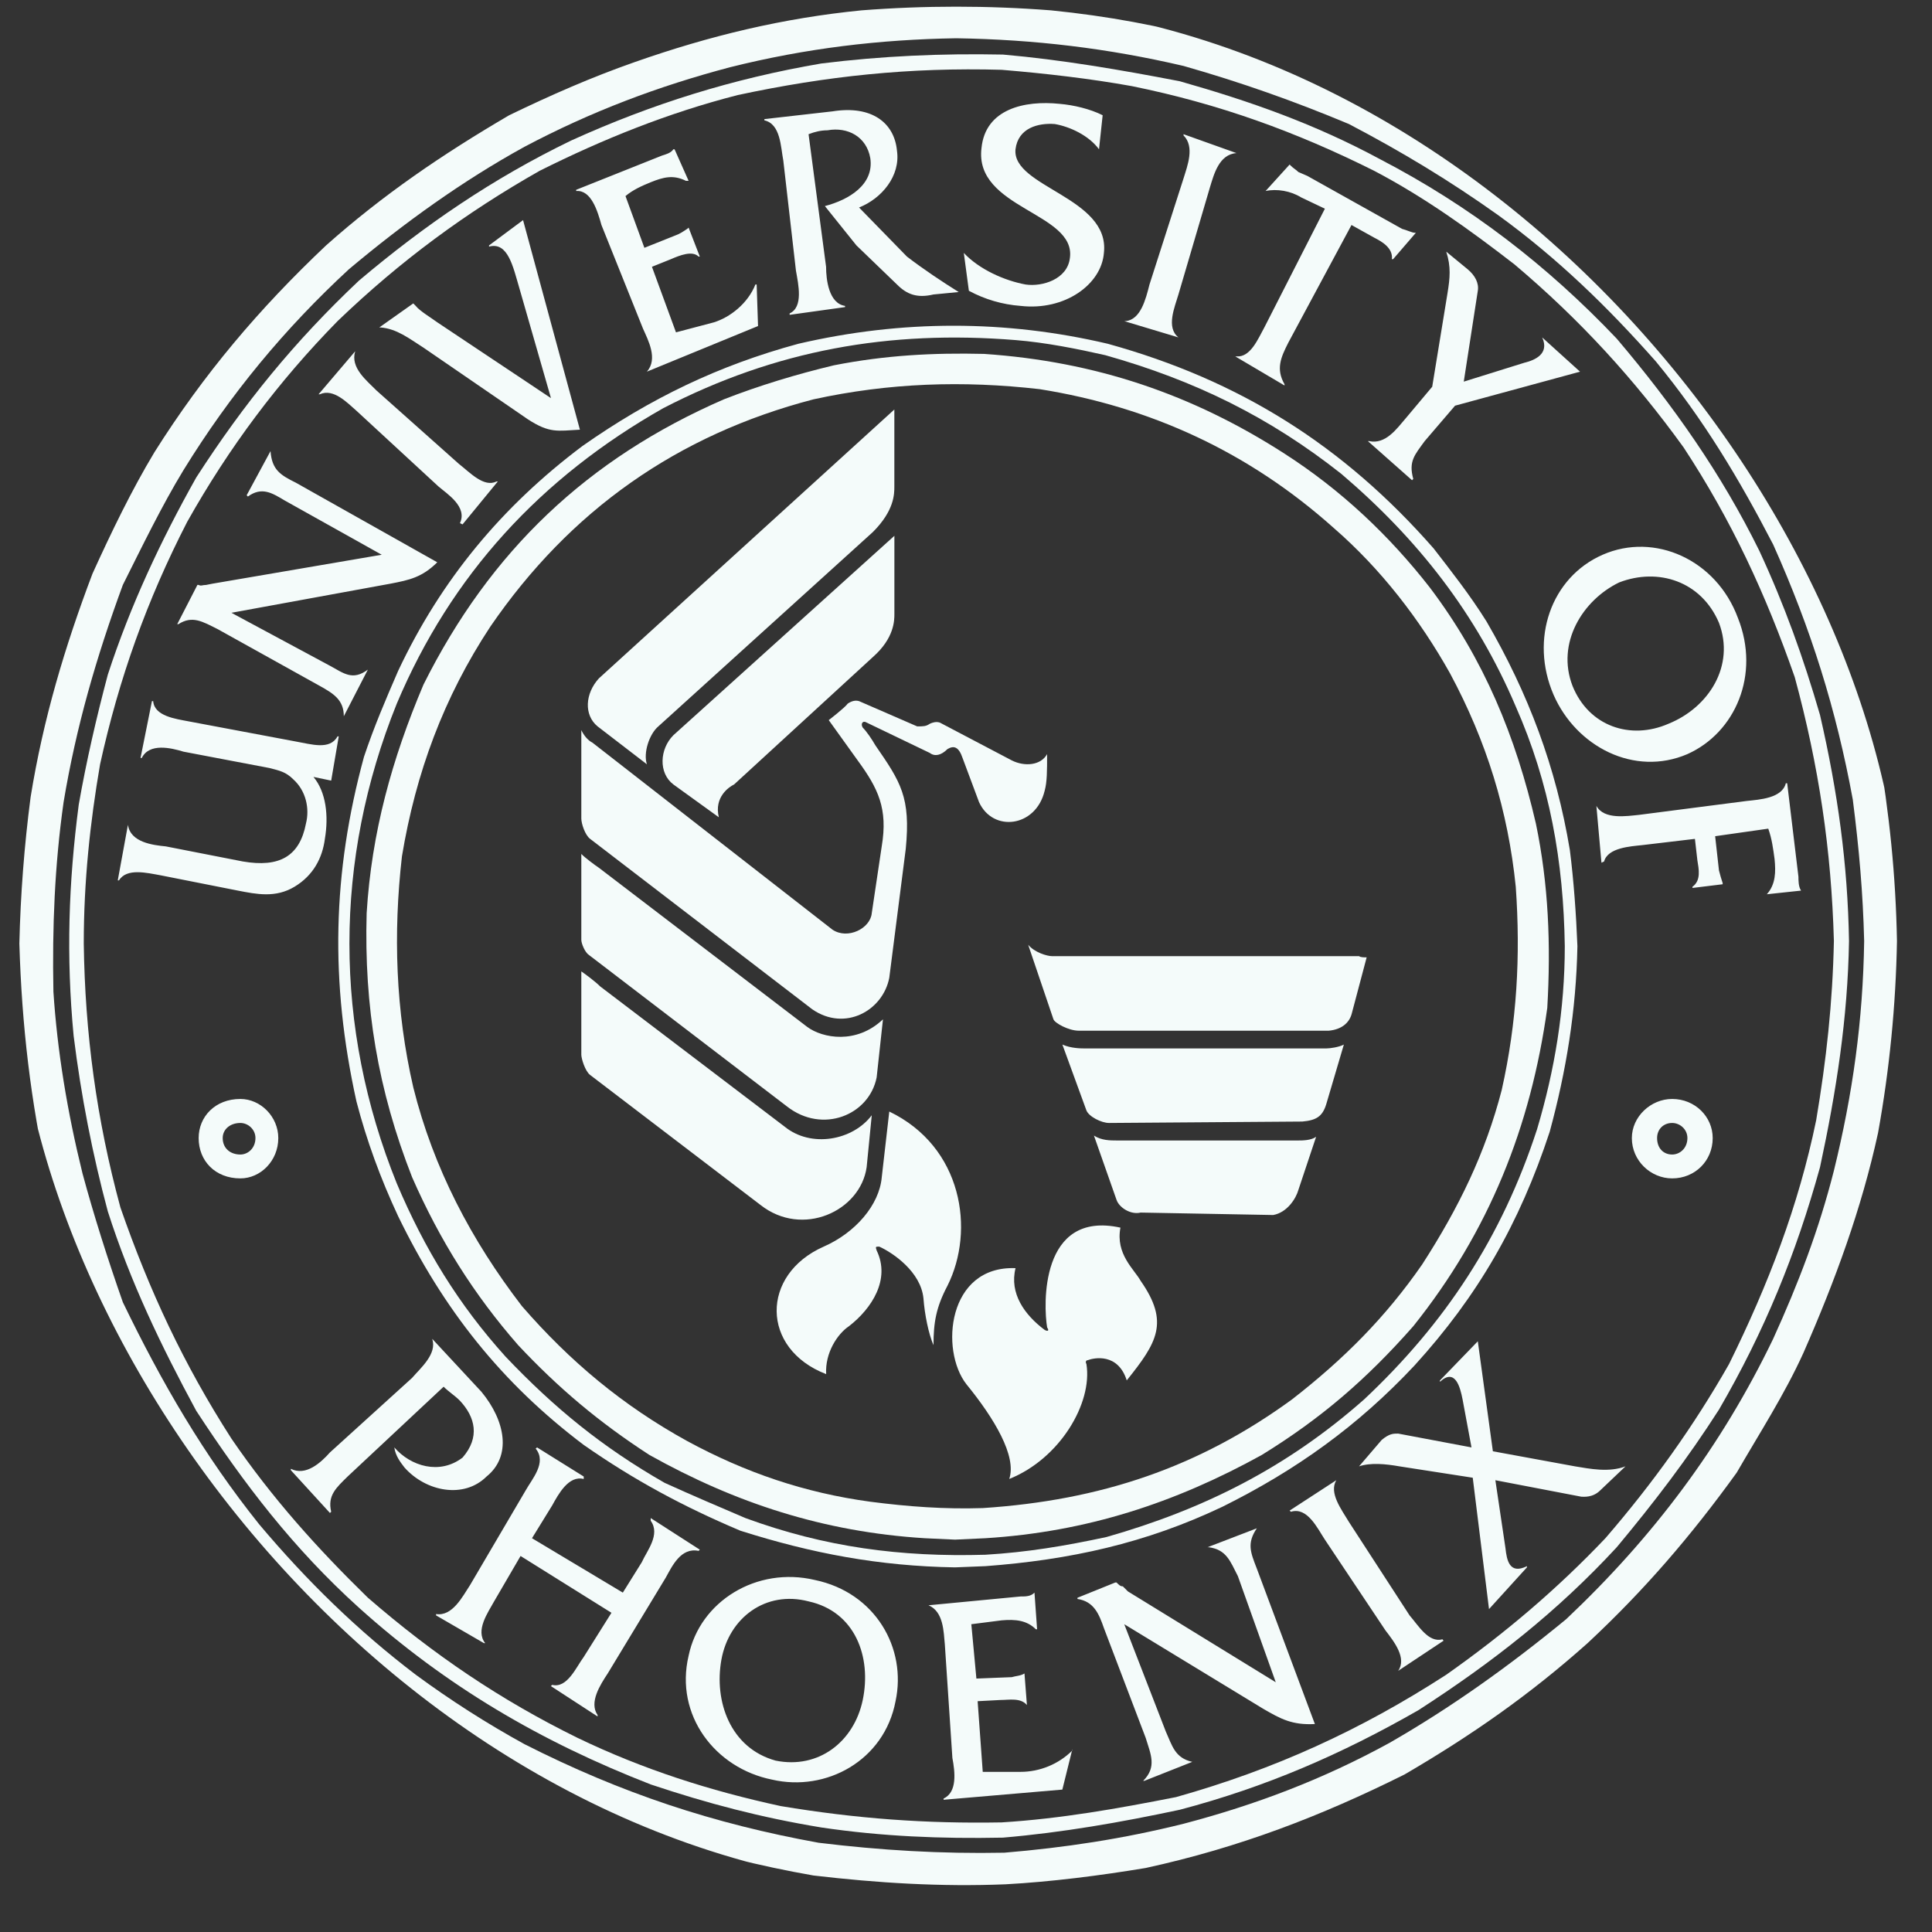
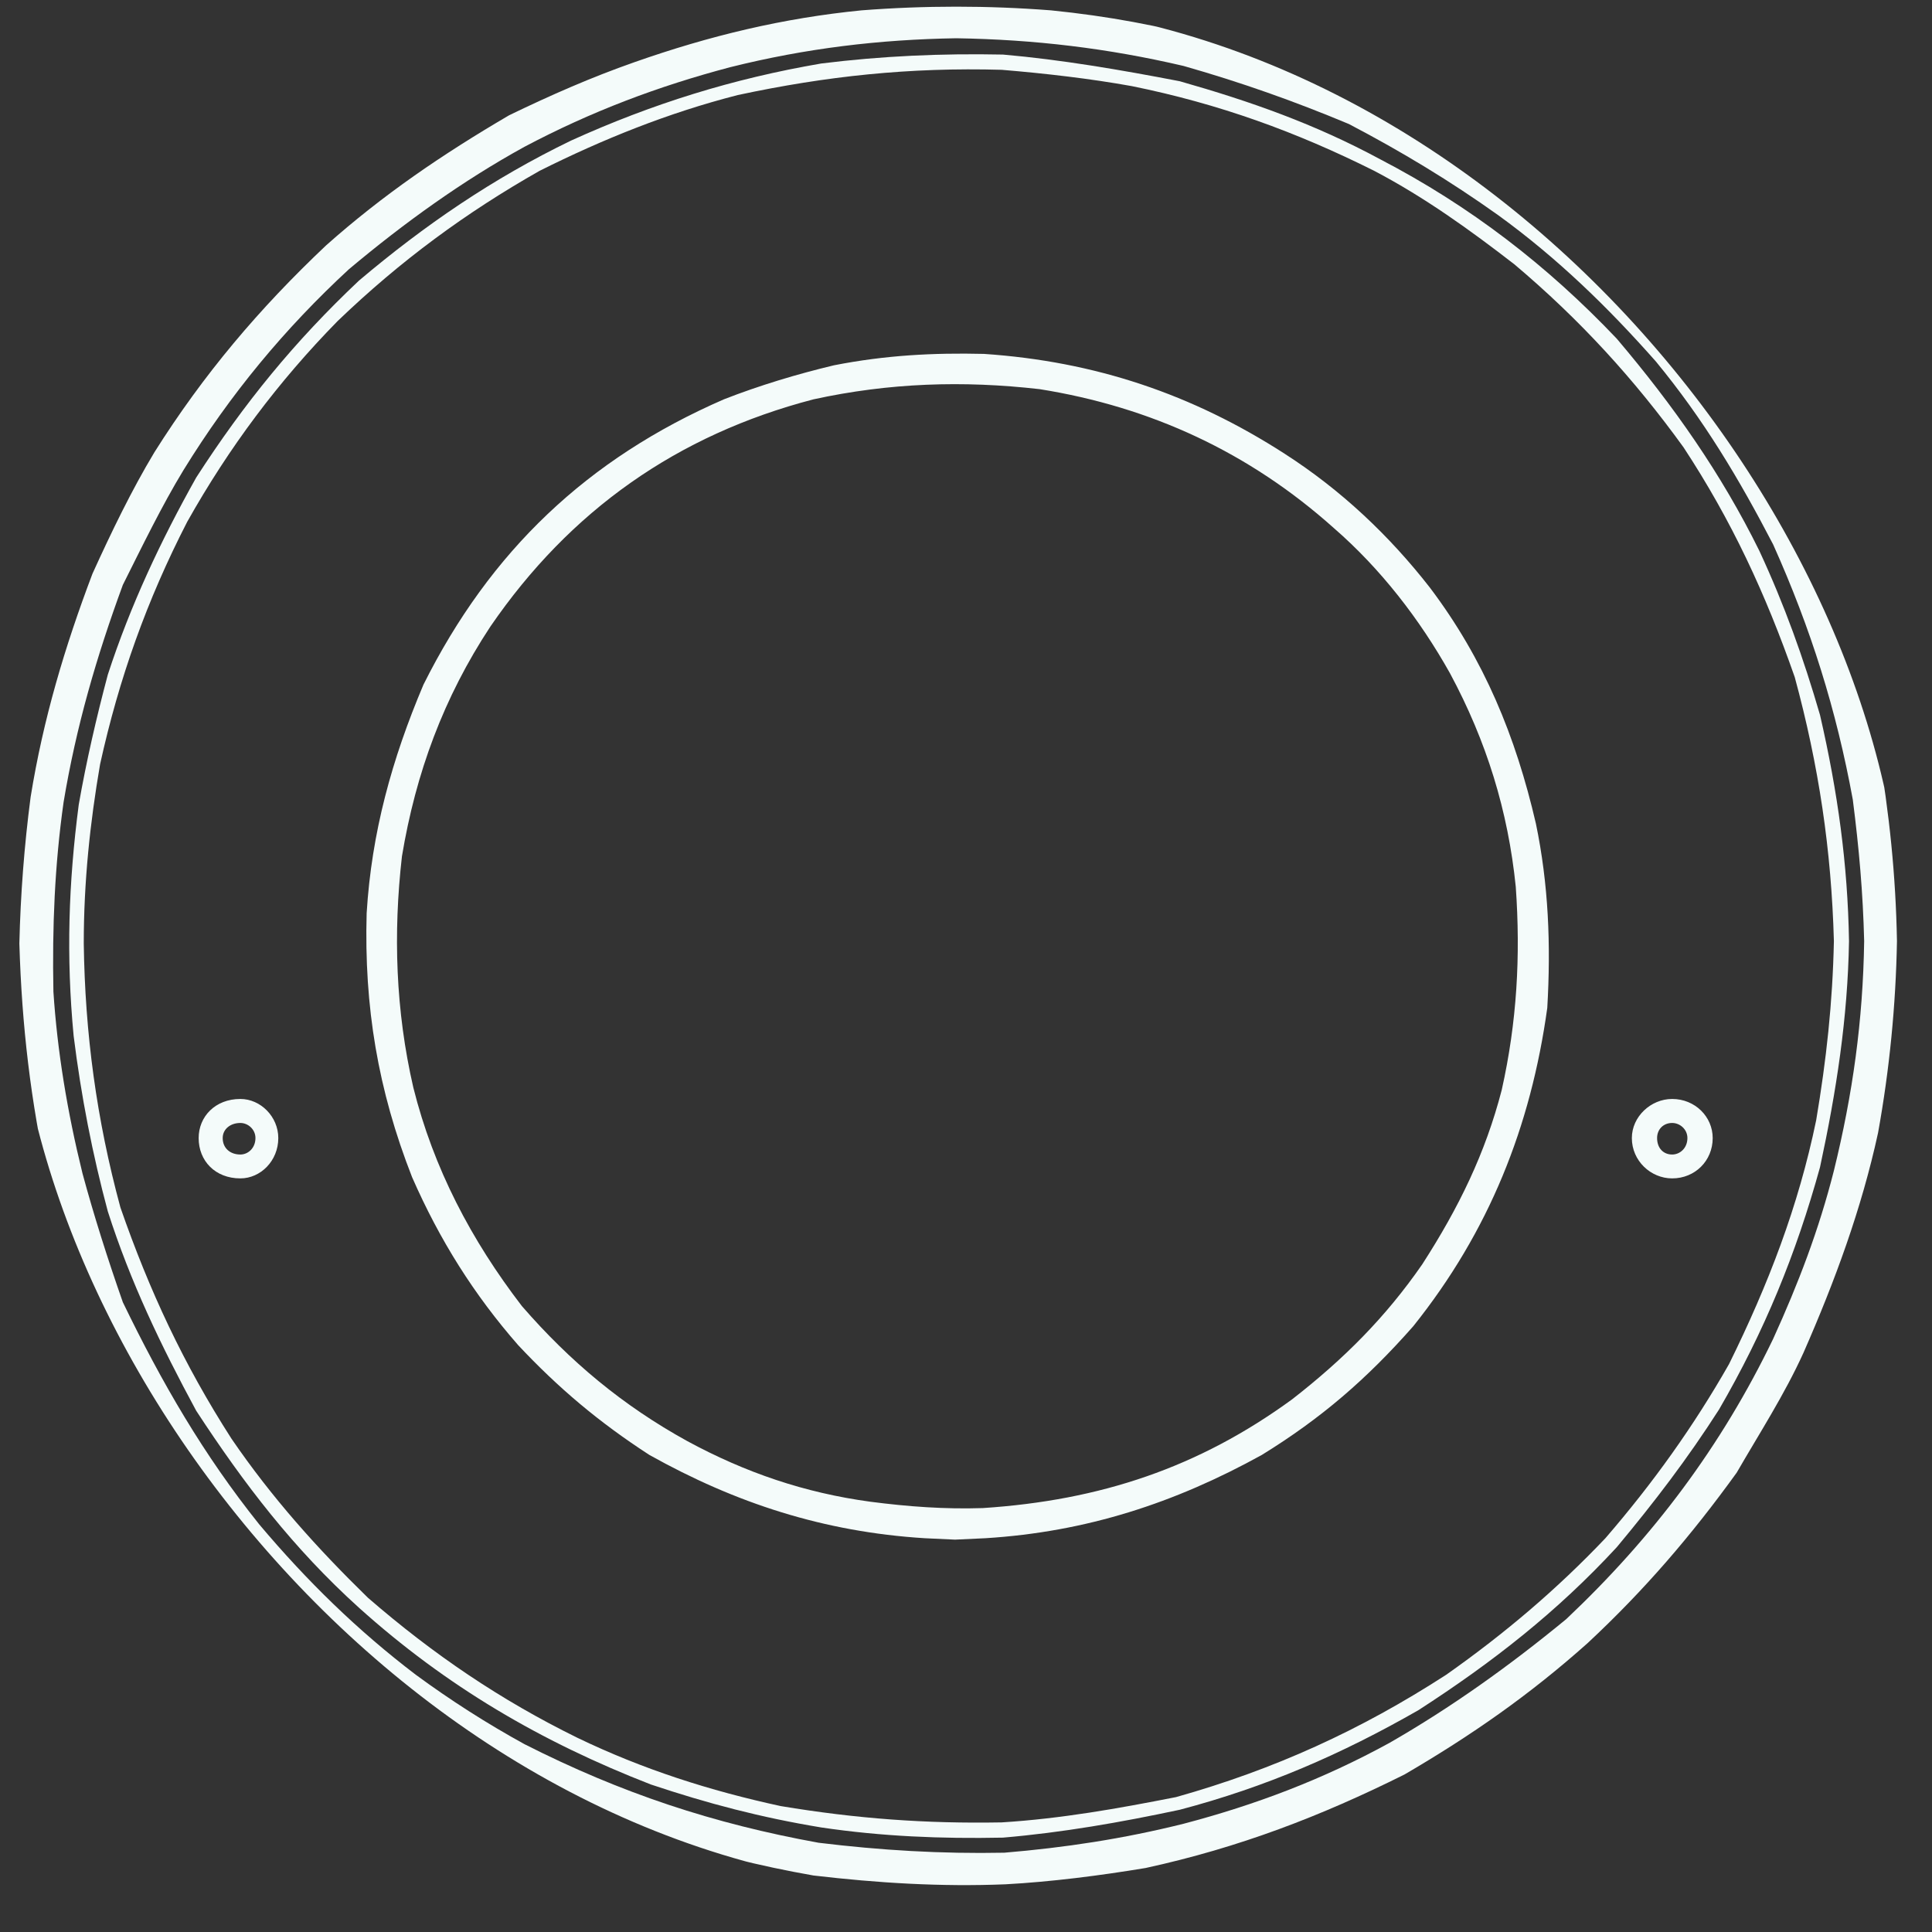
<svg xmlns="http://www.w3.org/2000/svg" width="45" height="45" viewBox="0 0 45 45" fill="none">
  <rect x="0" y="0" width="45" height="45" fill="#333333" stroke="none" />
  <g clip-path="url(#clip0_4071_2249)">
    <path fill-rule="evenodd" clip-rule="evenodd" d="M38.948 26.156C39.128 26.156 39.303 26.303 39.303 26.507C39.303 26.744 39.128 26.891 38.948 26.891C38.744 26.891 38.597 26.744 38.597 26.507C38.597 26.303 38.744 26.156 38.948 26.156ZM38.948 25.597C39.479 25.597 39.892 26.009 39.892 26.508C39.892 27.038 39.479 27.447 38.948 27.447C38.45 27.447 38.009 27.038 38.009 26.508C38.009 26.009 38.45 25.597 38.948 25.597ZM5.599 26.156C5.775 26.156 5.95 26.303 5.95 26.507C5.95 26.744 5.775 26.891 5.599 26.891C5.362 26.891 5.187 26.744 5.187 26.507C5.187 26.303 5.362 26.156 5.599 26.156ZM5.599 25.597C6.069 25.597 6.482 26.009 6.482 26.508C6.482 27.038 6.069 27.447 5.599 27.447C5.011 27.447 4.627 27.038 4.627 26.508C4.627 26.009 5.011 25.597 5.599 25.597ZM22.952 35.828C25.305 35.682 27.363 35.008 29.389 33.889C30.775 33.035 31.832 32.123 32.918 30.89C34.683 28.684 35.656 26.241 36.039 23.476C36.125 22.005 36.068 20.596 35.774 19.183C35.304 17.152 34.569 15.359 33.303 13.684C32.363 12.479 31.244 11.418 29.921 10.568C27.772 9.183 25.509 8.418 22.919 8.243C21.743 8.215 20.628 8.272 19.422 8.509C18.568 8.713 17.687 8.978 16.861 9.301C13.687 10.682 11.42 12.83 9.863 15.947C9.128 17.683 8.655 19.391 8.54 21.27C8.479 23.447 8.802 25.387 9.598 27.418C10.243 28.889 11.04 30.154 12.069 31.331C13.008 32.332 13.949 33.125 15.125 33.888C17.127 35.008 19.185 35.682 21.538 35.828L22.245 35.861L22.952 35.828ZM22.891 35.126C25.628 34.947 27.919 34.182 30.096 32.593C31.302 31.654 32.274 30.681 33.127 29.448C33.981 28.124 34.597 26.859 34.978 25.388C35.333 23.803 35.419 22.271 35.305 20.654C35.125 18.889 34.627 17.271 33.773 15.682C33.066 14.42 32.155 13.244 31.068 12.3C29.096 10.535 26.804 9.477 24.214 9.064C22.421 8.86 20.713 8.917 18.949 9.301C15.775 10.127 13.275 11.891 11.421 14.595C10.334 16.242 9.684 18.006 9.362 19.946C9.157 21.744 9.214 23.537 9.627 25.33C10.097 27.213 10.979 28.889 12.155 30.42C13.275 31.711 14.508 32.74 16.008 33.566C17.364 34.301 18.744 34.771 20.272 34.978C21.155 35.093 22.008 35.155 22.891 35.126Z" fill="#F4FBFA" />
-     <path fill-rule="evenodd" clip-rule="evenodd" d="M16.743 19.036L15.685 18.272C15.334 18.007 15.362 17.447 15.685 17.124L20.832 12.48V14.301C20.832 14.448 20.832 14.861 20.333 15.302L17.098 18.272C16.98 18.329 16.628 18.566 16.743 19.036ZM15.068 17.802L13.919 16.919C13.597 16.654 13.626 16.156 13.949 15.801L20.831 9.538V11.332C20.831 11.507 20.831 11.891 20.333 12.39L15.334 16.919C15.125 17.095 14.978 17.537 15.068 17.802ZM20.305 25.976C19.863 26.564 18.891 26.744 18.275 26.241L13.981 22.977C13.863 22.859 13.626 22.684 13.54 22.626V24.567C13.54 24.652 13.626 24.946 13.744 25.037L17.715 28.067C18.687 28.831 20.039 28.215 20.186 27.185L20.305 25.976ZM20.566 23.742C19.949 24.33 19.157 24.183 18.801 23.918L13.949 20.212C13.863 20.155 13.626 19.98 13.54 19.89V21.891C13.54 21.977 13.626 22.185 13.716 22.242L18.331 25.772C19.157 26.417 20.244 25.976 20.419 25.094L20.566 23.742ZM13.54 17.006V19.064C13.54 19.183 13.626 19.448 13.744 19.538L18.92 23.509C19.684 24.036 20.566 23.537 20.713 22.774L21.097 19.771C21.215 18.566 20.979 18.215 20.39 17.361C20.305 17.214 20.186 17.038 20.096 16.949C20.038 16.858 20.096 16.773 20.186 16.83L21.656 17.537C21.775 17.627 21.921 17.594 22.069 17.447C22.216 17.361 22.33 17.39 22.42 17.655L22.804 18.684C23.127 19.391 24.127 19.272 24.332 18.419C24.389 18.214 24.389 17.949 24.389 17.565C24.242 17.831 23.862 17.86 23.568 17.712L21.89 16.83C21.804 16.801 21.714 16.83 21.657 16.858C21.567 16.919 21.509 16.919 21.363 16.919L20.01 16.331C19.921 16.303 19.83 16.331 19.745 16.389C19.684 16.479 19.303 16.773 19.303 16.773L19.978 17.713C20.452 18.362 20.685 18.832 20.537 19.714L20.305 21.27C20.272 21.626 19.745 21.891 19.39 21.654L13.802 17.3C13.687 17.242 13.597 17.124 13.54 17.006ZM25.48 26.45L26.007 27.949C26.068 28.125 26.333 28.3 26.567 28.243L29.655 28.3C29.977 28.243 30.186 27.92 30.243 27.712L30.655 26.478C30.537 26.564 30.333 26.564 30.243 26.564H26.007C25.86 26.564 25.656 26.564 25.48 26.45ZM24.745 24.33L25.304 25.862C25.361 26.009 25.656 26.156 25.831 26.156L30.333 26.123C30.655 26.094 30.803 26.009 30.892 25.715L31.301 24.33C31.187 24.391 30.978 24.42 30.892 24.42H25.271C25.186 24.42 24.949 24.42 24.745 24.33ZM23.948 22.005L24.537 23.742C24.57 23.831 24.892 24.007 25.125 24.007H30.95C31.244 23.979 31.42 23.831 31.481 23.623L31.832 22.299C31.775 22.299 31.686 22.299 31.656 22.271H24.508C24.39 22.271 24.096 22.185 23.948 22.005ZM24.332 30.976C24.39 31.009 24.451 31.009 24.39 30.919C24.304 30.42 24.214 28.182 26.097 28.594C25.979 29.211 26.42 29.566 26.567 29.832C27.244 30.8 26.951 31.27 26.244 32.152C26.04 31.507 25.48 31.625 25.333 31.682C25.305 31.682 25.272 31.711 25.305 31.772C25.452 32.683 24.684 33.978 23.507 34.448C23.687 33.917 23.156 33.034 22.51 32.242C21.89 31.449 22.069 29.476 23.654 29.538C23.507 30.126 23.863 30.625 24.332 30.976ZM20.713 25.89C22.42 26.711 22.715 28.655 22.069 29.946C21.804 30.449 21.743 30.8 21.743 31.332C21.628 31.066 21.538 30.625 21.509 30.241C21.448 29.624 20.803 29.183 20.48 29.036C20.39 29.036 20.39 29.036 20.419 29.126C20.746 29.8 20.305 30.478 19.774 30.89C19.509 31.066 19.214 31.508 19.243 32.006C17.715 31.417 17.715 29.686 19.186 29.036C19.921 28.714 20.481 28.068 20.538 27.419L20.713 25.89Z" fill="#F4FBFA" />
    <path fill-rule="evenodd" clip-rule="evenodd" d="M23.36 42.802C24.745 42.684 26.097 42.447 27.478 42.153C29.479 41.626 31.244 40.861 33.038 39.833C34.773 38.713 36.273 37.537 37.658 36.037C38.54 34.979 39.304 33.978 40.039 32.831C41.097 31.009 41.833 29.211 42.392 27.185C42.772 25.421 43.037 23.713 43.067 21.921C43.037 20.127 42.805 18.448 42.392 16.655C42.008 15.331 41.567 14.098 40.979 12.831C40.096 11.038 38.981 9.449 37.658 7.889C36.04 6.185 34.243 4.8 32.155 3.714C30.628 2.889 29.128 2.361 27.478 1.892C26.097 1.626 24.717 1.389 23.361 1.271C21.922 1.242 20.538 1.304 19.128 1.479C17.07 1.831 15.187 2.419 13.304 3.273C11.482 4.154 9.893 5.241 8.361 6.536C6.862 7.95 5.686 9.392 4.57 11.123C3.745 12.594 3.038 14.097 2.511 15.715C2.246 16.712 2.009 17.741 1.834 18.742C1.596 20.568 1.539 22.271 1.715 24.126C1.89 25.536 2.156 26.892 2.511 28.215C3.038 29.861 3.745 31.332 4.57 32.859C5.686 34.567 6.833 36.066 8.361 37.447C10.391 39.273 12.597 40.568 15.159 41.564C16.482 42.006 17.716 42.332 19.129 42.565C20.537 42.774 21.922 42.831 23.36 42.802ZM23.331 42.447C24.716 42.361 26.04 42.124 27.392 41.858C29.684 41.213 31.686 40.302 33.687 39.007C35.067 38.035 36.273 37.006 37.392 35.829C38.507 34.538 39.451 33.215 40.272 31.773C41.187 29.918 41.889 28.096 42.302 26.094C42.539 24.686 42.685 23.362 42.715 21.92C42.657 19.8 42.363 17.831 41.803 15.772C41.125 13.832 40.333 12.124 39.214 10.421C38.066 8.832 36.803 7.447 35.272 6.156C34.243 5.36 33.184 4.596 32.008 3.979C30.186 3.068 28.393 2.418 26.363 2.006C25.391 1.831 24.361 1.712 23.331 1.626C21.187 1.565 19.242 1.773 17.184 2.214C15.566 2.627 14.039 3.243 12.568 3.979C10.861 4.947 9.332 6.067 7.862 7.48C6.481 8.889 5.334 10.421 4.361 12.153C3.421 13.98 2.772 15.801 2.331 17.802C2.098 19.155 1.951 20.535 1.951 21.977C1.98 24.064 2.246 26.066 2.805 28.125C3.479 30.065 4.276 31.773 5.391 33.509C6.334 34.889 7.392 36.066 8.569 37.214C10.097 38.538 11.657 39.596 13.45 40.477C14.978 41.213 16.538 41.711 18.184 42.067C19.949 42.361 21.567 42.479 23.331 42.447Z" fill="#F4FBFA" />
-     <path fill-rule="evenodd" clip-rule="evenodd" d="M22.951 36.479C24.919 36.332 26.685 35.947 28.477 35.093C30.185 34.244 31.627 33.215 32.95 31.801C34.421 30.184 35.389 28.509 36.096 26.36C36.48 24.947 36.712 23.537 36.741 22.038C36.712 21.303 36.655 20.506 36.565 19.8C36.243 17.86 35.598 16.156 34.625 14.477C34.241 13.861 33.799 13.301 33.392 12.774C31.3 10.388 28.889 8.861 25.802 8.007C23.42 7.447 21.006 7.447 18.596 8.007C16.742 8.51 15.156 9.273 13.567 10.388C11.684 11.802 10.271 13.509 9.274 15.625C8.98 16.303 8.715 16.919 8.478 17.627C7.742 20.331 7.685 22.86 8.302 25.653C8.539 26.564 8.862 27.447 9.274 28.329C10.332 30.506 11.684 32.213 13.596 33.655C14.773 34.477 15.92 35.093 17.244 35.653C18.918 36.184 20.479 36.478 22.243 36.507L22.951 36.479ZM22.951 36.213C23.919 36.156 24.801 36.009 25.773 35.8C28.036 35.155 29.976 34.183 31.774 32.594C33.653 30.829 34.977 28.832 35.801 26.303C36.214 24.918 36.447 23.509 36.447 22.038C36.418 20.066 36.096 18.244 35.303 16.451C34.388 14.302 33.036 12.566 31.243 11.038C29.568 9.714 27.832 8.861 25.745 8.273C25.095 8.126 24.36 7.978 23.653 7.921C20.712 7.684 18.065 8.154 15.451 9.506C12.595 11.123 10.508 13.39 9.242 16.389C7.771 20.037 7.771 23.918 9.242 27.565C9.891 29.097 10.684 30.388 11.774 31.597C12.918 32.802 14.038 33.713 15.48 34.538C16.125 34.832 16.742 35.093 17.363 35.359C19.213 36.037 20.978 36.27 22.951 36.213Z" fill="#F4FBFA" />
    <path fill-rule="evenodd" clip-rule="evenodd" d="M23.421 43.889C24.479 43.832 25.627 43.685 26.685 43.509C28.862 43.035 30.774 42.299 32.714 41.331C34.275 40.42 35.627 39.477 36.978 38.272C38.302 37.038 39.389 35.772 40.451 34.301C40.977 33.39 41.566 32.48 42.007 31.507C42.742 29.833 43.359 28.154 43.743 26.389C44.01 24.914 44.157 23.419 44.184 21.92C44.156 20.389 44.008 18.95 43.743 17.418C43.183 14.947 42.301 12.684 40.977 10.507C40.271 9.301 39.421 8.154 38.478 7.153C37.216 5.83 36.006 4.743 34.507 3.77C33.596 3.215 32.714 2.684 31.741 2.214C29.388 1.156 27.126 0.507 24.479 0.241C23.011 0.127 21.535 0.127 20.067 0.241C18.245 0.421 16.538 0.829 14.773 1.45C13.772 1.801 12.832 2.214 11.86 2.684C10.304 3.595 8.919 4.538 7.596 5.715C6.039 7.186 4.744 8.713 3.596 10.535C3.065 11.418 2.596 12.39 2.154 13.362C1.509 15.066 1.007 16.744 0.713 18.566C0.565 19.697 0.478 20.836 0.451 21.977C0.508 23.888 0.713 25.653 1.125 27.508C1.509 28.917 2.036 30.273 2.596 31.535C3.065 32.508 3.596 33.419 4.184 34.33C5.655 36.388 7.244 38.095 9.242 39.623C10.067 40.24 10.978 40.8 11.86 41.359C14.185 42.478 16.419 43.242 18.948 43.684C20.451 43.86 21.921 43.95 23.421 43.889ZM23.392 43.153C24.802 43.035 26.154 42.831 27.567 42.479C29.242 42.038 30.803 41.45 32.362 40.596C33.8 39.771 35.156 38.803 36.48 37.713C38.506 35.801 40.095 33.685 41.3 31.185C41.889 29.89 42.362 28.656 42.714 27.271C43.155 25.478 43.392 23.771 43.42 21.92C43.392 20.801 43.302 19.771 43.155 18.623C42.772 16.536 42.183 14.653 41.301 12.684C40.508 11.156 39.683 9.772 38.568 8.419C37.449 7.153 36.272 6.009 34.892 5.009C33.772 4.212 32.658 3.538 31.419 2.889C30.157 2.361 28.919 1.921 27.567 1.536C25.803 1.124 24.095 0.92 22.273 0.891C20.48 0.92 18.772 1.124 17.008 1.565C15.333 2.007 13.773 2.595 12.216 3.419C10.774 4.212 9.422 5.185 8.127 6.271C6.628 7.656 5.362 9.184 4.275 10.948C3.772 11.773 3.303 12.742 2.861 13.624C2.245 15.303 1.775 16.92 1.481 18.685C1.273 20.155 1.215 21.597 1.244 23.097C1.334 24.477 1.566 25.891 1.922 27.333C2.183 28.3 2.51 29.33 2.861 30.331C3.772 32.214 4.744 33.889 6.039 35.507C7.155 36.831 8.331 37.978 9.683 39.007C10.491 39.601 11.337 40.142 12.216 40.625C14.479 41.773 16.627 42.479 19.066 42.921C20.508 43.097 21.921 43.182 23.392 43.153Z" fill="#F4FBFA" />
-     <path fill-rule="evenodd" clip-rule="evenodd" d="M35.066 36.065C35.095 36.331 35.156 36.683 35.565 36.479V36.507L34.682 37.479L34.303 34.419L32.595 34.154C32.273 34.097 31.921 34.064 31.655 34.154L32.183 33.538C32.362 33.391 32.448 33.391 32.566 33.391L34.274 33.713L34.066 32.594C34.009 32.3 33.891 31.859 33.539 32.185V32.153L34.421 31.241L34.772 33.803L36.684 34.154C37.036 34.212 37.477 34.301 37.861 34.154L37.272 34.714C37.096 34.889 36.888 34.861 36.832 34.861L34.83 34.477L35.066 36.065ZM30.859 35.861C30.684 35.596 30.451 35.093 30.067 35.212L30.038 35.184L31.125 34.477C30.949 34.771 31.243 35.155 31.419 35.449L32.832 37.626C33.036 37.859 33.273 38.272 33.596 38.182L33.624 38.215L32.566 38.917C32.771 38.623 32.476 38.243 32.272 37.978L30.859 35.861ZM27.154 40.331C27.301 40.653 27.362 40.947 27.771 41.037L26.655 41.479H26.627C26.95 41.156 26.803 40.862 26.685 40.477L25.712 37.921C25.598 37.594 25.48 37.3 25.096 37.243V37.215L25.978 36.859H26.006C26.067 36.92 26.096 36.949 26.153 36.949L26.271 37.067L29.715 39.183L28.833 36.712C28.653 36.361 28.567 36.095 28.155 36.038H28.126L29.274 35.597C29.037 35.948 29.127 36.156 29.274 36.536L30.626 40.156C30.095 40.184 29.83 40.037 29.421 39.8L26.186 37.831L27.154 40.331ZM22.89 41.27H23.772C24.213 41.27 24.654 41.094 24.977 40.772V40.743L24.744 41.683L21.978 41.92V41.891C22.301 41.744 22.244 41.27 22.183 40.947L22.007 38.301C21.978 38.006 21.978 37.537 21.627 37.39L23.772 37.185C23.89 37.185 24.009 37.185 24.095 37.095L24.156 37.949H24.127C23.919 37.741 23.653 37.712 23.33 37.741C23.065 37.773 22.861 37.802 22.624 37.831L22.742 39.097L23.567 39.064C23.653 39.036 23.772 39.036 23.862 38.978L23.919 39.714C23.772 39.538 23.506 39.596 23.302 39.596L22.771 39.624L22.89 41.27ZM16.803 38.656C16.628 39.624 17.007 40.715 18.065 41.008C19.066 41.212 19.892 40.568 20.095 39.596C20.304 38.594 19.92 37.537 18.833 37.299C17.832 37.038 16.979 37.684 16.803 38.656ZM20.859 39.624C20.598 41.008 19.241 41.744 17.979 41.45C16.656 41.184 15.712 39.947 16.039 38.566C16.3 37.299 17.623 36.479 18.98 36.801C20.389 37.095 21.125 38.39 20.859 39.624ZM12.125 36.242L11.509 37.299C11.362 37.565 11.068 37.978 11.301 38.272H11.272L10.157 37.626V37.594C10.537 37.655 10.774 37.185 10.949 36.919L12.244 34.714C12.391 34.449 12.743 34.064 12.477 33.741L12.509 33.713L13.596 34.391V34.449C13.245 34.358 13.008 34.8 12.861 35.065L12.391 35.828L14.507 37.095L14.948 36.388C15.066 36.123 15.389 35.743 15.156 35.421V35.359L16.3 36.095L16.272 36.123C15.859 36.037 15.655 36.479 15.508 36.744L14.155 38.978C13.98 39.244 13.715 39.652 13.919 39.947V39.98L12.832 39.273L12.861 39.244C13.212 39.33 13.42 38.831 13.596 38.594L14.242 37.565L12.125 36.242ZM11.214 32.418C11.774 33.096 11.921 33.917 11.333 34.391C10.802 34.918 9.92 34.742 9.422 34.182C9.332 34.064 9.213 33.917 9.184 33.713C9.568 34.154 10.242 34.358 10.774 33.95C11.186 33.476 11.068 33.006 10.713 32.626C10.598 32.508 10.451 32.418 10.333 32.299L8.098 34.39C7.832 34.652 7.624 34.832 7.714 35.212L7.685 35.24L6.774 34.243V34.211C7.125 34.39 7.477 34.064 7.685 33.83L9.597 32.095C9.801 31.858 10.185 31.535 10.067 31.184L11.214 32.418ZM38.245 19.685C37.979 19.714 37.448 19.743 37.362 20.066L37.301 20.094L37.183 18.771C37.362 19.097 37.889 19.008 38.183 18.979L40.684 18.656C40.977 18.624 41.508 18.595 41.595 18.244H41.627L41.889 20.421C41.889 20.507 41.889 20.654 41.95 20.744L41.153 20.829C41.362 20.596 41.362 20.303 41.333 20.008C41.3 19.771 41.272 19.539 41.186 19.301L39.949 19.477L40.038 20.274C40.066 20.389 40.095 20.478 40.124 20.568V20.596L39.421 20.682V20.654C39.626 20.507 39.568 20.242 39.535 20.037L39.478 19.539L38.245 19.685ZM37.713 13.566C36.86 13.979 36.243 14.98 36.627 15.976C37.007 16.92 37.979 17.243 38.861 16.858C39.801 16.479 40.417 15.507 40.038 14.506C39.626 13.538 38.624 13.215 37.713 13.566ZM39.302 17.565C38.065 18.096 36.713 17.39 36.186 16.184C35.626 14.89 36.124 13.448 37.329 12.921C38.539 12.39 39.977 13.036 40.479 14.392C41.006 15.715 40.417 17.067 39.302 17.565ZM33.184 10.274C32.95 10.597 32.804 10.744 32.918 11.156L32.889 11.185L31.86 10.274H31.889C32.273 10.36 32.538 9.98 32.742 9.743L33.359 9.008L33.715 6.83C33.772 6.479 33.8 6.214 33.686 5.862L34.184 6.271C34.36 6.418 34.45 6.597 34.421 6.773L34.094 8.889L35.508 8.448C35.745 8.391 36.096 8.244 35.921 7.86L36.802 8.657L33.891 9.449L33.184 10.274ZM30.009 7.978C29.83 8.329 29.715 8.595 29.919 8.95V8.979L28.771 8.301H28.8C29.127 8.329 29.303 7.889 29.449 7.627L30.859 4.861L30.303 4.596C30.066 4.449 29.744 4.391 29.478 4.449L30.038 3.832L30.066 3.861C30.123 3.918 30.185 3.95 30.242 4.007L30.45 4.097L32.657 5.331C32.77 5.36 32.889 5.421 32.95 5.421H32.979L32.448 6.037H32.42C32.448 5.772 32.182 5.625 32.007 5.535L31.479 5.241L30.009 7.978ZM27.567 4.155C27.657 3.861 27.832 3.419 27.567 3.154V3.126L28.8 3.566C28.392 3.595 28.274 4.065 28.183 4.359L27.448 6.859C27.362 7.153 27.154 7.627 27.448 7.859L26.186 7.48H26.215C26.566 7.447 26.685 6.977 26.774 6.626L27.567 4.155ZM25.598 3.477C25.36 3.154 24.92 2.95 24.568 2.889C24.184 2.86 23.714 2.978 23.653 3.477C23.567 4.359 25.859 4.596 25.712 5.891C25.655 6.626 24.801 7.243 23.772 7.125C23.35 7.094 22.939 6.974 22.567 6.773L22.449 5.891C22.803 6.271 23.392 6.536 23.89 6.627C24.274 6.683 24.862 6.508 24.92 6.009C25.067 4.948 22.686 4.862 22.861 3.448C22.951 2.538 23.862 2.333 24.683 2.419C25.009 2.447 25.39 2.537 25.683 2.684L25.598 3.477ZM19.389 2.594C20.304 2.447 20.831 2.86 20.892 3.509C20.978 4.097 20.536 4.625 20.009 4.833L21.124 5.976C21.508 6.271 21.95 6.565 22.33 6.802L21.741 6.859C21.362 6.948 21.124 6.859 20.892 6.626L19.948 5.716L19.213 4.8C19.773 4.653 20.361 4.302 20.271 3.685C20.185 3.183 19.744 2.95 19.274 3.035C19.127 3.035 18.98 3.068 18.833 3.126L19.241 6.214C19.241 6.508 19.303 7.068 19.683 7.125V7.153L18.392 7.333V7.3C18.715 7.153 18.596 6.626 18.539 6.304L18.245 3.742C18.183 3.419 18.183 2.889 17.804 2.803V2.774L19.389 2.594ZM15.745 7.741L16.628 7.508C17.007 7.39 17.42 7.067 17.595 6.626H17.624L17.656 7.594L15.066 8.657C15.332 8.362 15.095 7.921 14.977 7.655L14.009 5.241C13.919 4.919 13.772 4.42 13.42 4.449V4.421L15.418 3.624C15.508 3.595 15.626 3.566 15.684 3.477H15.712L16.039 4.212H15.977C15.684 4.065 15.45 4.126 15.156 4.245C14.948 4.33 14.744 4.42 14.569 4.567L15.009 5.772L15.745 5.478C15.831 5.449 15.92 5.388 16.006 5.331L16.039 5.302L16.3 5.976H16.271C16.125 5.83 15.831 5.948 15.626 6.037L15.185 6.214L15.745 7.741ZM12.097 6.712C11.95 6.214 11.832 5.625 11.391 5.744V5.716L12.183 5.127L13.507 10.008C12.979 10.037 12.804 10.094 12.302 9.771L9.863 8.097C9.536 7.889 9.242 7.655 8.862 7.627H8.834L9.626 7.067L9.683 7.125C9.774 7.243 10.067 7.418 10.186 7.508L12.833 9.273L12.097 6.712ZM8.303 9.568C8.098 9.392 7.771 9.036 7.449 9.184H7.42L8.273 8.182C8.155 8.566 8.539 8.861 8.772 9.098L10.684 10.801C10.949 11.009 11.272 11.361 11.566 11.214H11.595L10.774 12.214L10.713 12.186C10.892 11.802 10.418 11.507 10.214 11.332L8.303 9.568ZM7.685 15.507C8.008 15.682 8.212 15.862 8.568 15.597L8.008 16.683C8.008 16.303 7.771 16.156 7.448 15.976L5.067 14.652C4.716 14.477 4.479 14.33 4.156 14.538H4.128L4.598 13.624H4.626C4.683 13.656 4.716 13.624 4.802 13.624L4.949 13.595L8.891 12.921L6.627 11.655C6.333 11.479 6.097 11.332 5.774 11.565L5.745 11.536L6.301 10.507C6.333 10.948 6.537 11.067 6.889 11.242L10.185 13.097C9.83 13.448 9.536 13.51 9.094 13.595L5.39 14.273L7.685 15.507ZM7.301 18.096C7.596 18.448 7.657 19.007 7.567 19.538C7.51 19.98 7.301 20.388 6.861 20.653C6.42 20.919 5.978 20.829 5.537 20.743L3.744 20.388C3.421 20.331 2.951 20.212 2.771 20.506H2.743L2.98 19.211C3.037 19.624 3.568 19.685 3.862 19.714L5.655 20.065C6.509 20.212 6.979 19.946 7.126 19.183C7.216 18.831 7.126 18.419 6.832 18.153C6.656 17.977 6.509 17.949 6.272 17.888L4.275 17.508C3.98 17.418 3.478 17.3 3.302 17.655H3.273L3.539 16.331H3.568C3.596 16.682 4.095 16.744 4.389 16.801L6.889 17.271C7.244 17.332 7.685 17.479 7.861 17.152H7.89L7.714 18.182L7.301 18.096Z" fill="#F4FBFA" />
  </g>
  <defs>
    <clipPath id="clip0_4071_2249">
      <rect x="0.317" y="0.031" width="44" height="44" rx="22" fill="white" />
    </clipPath>
  </defs>
</svg>